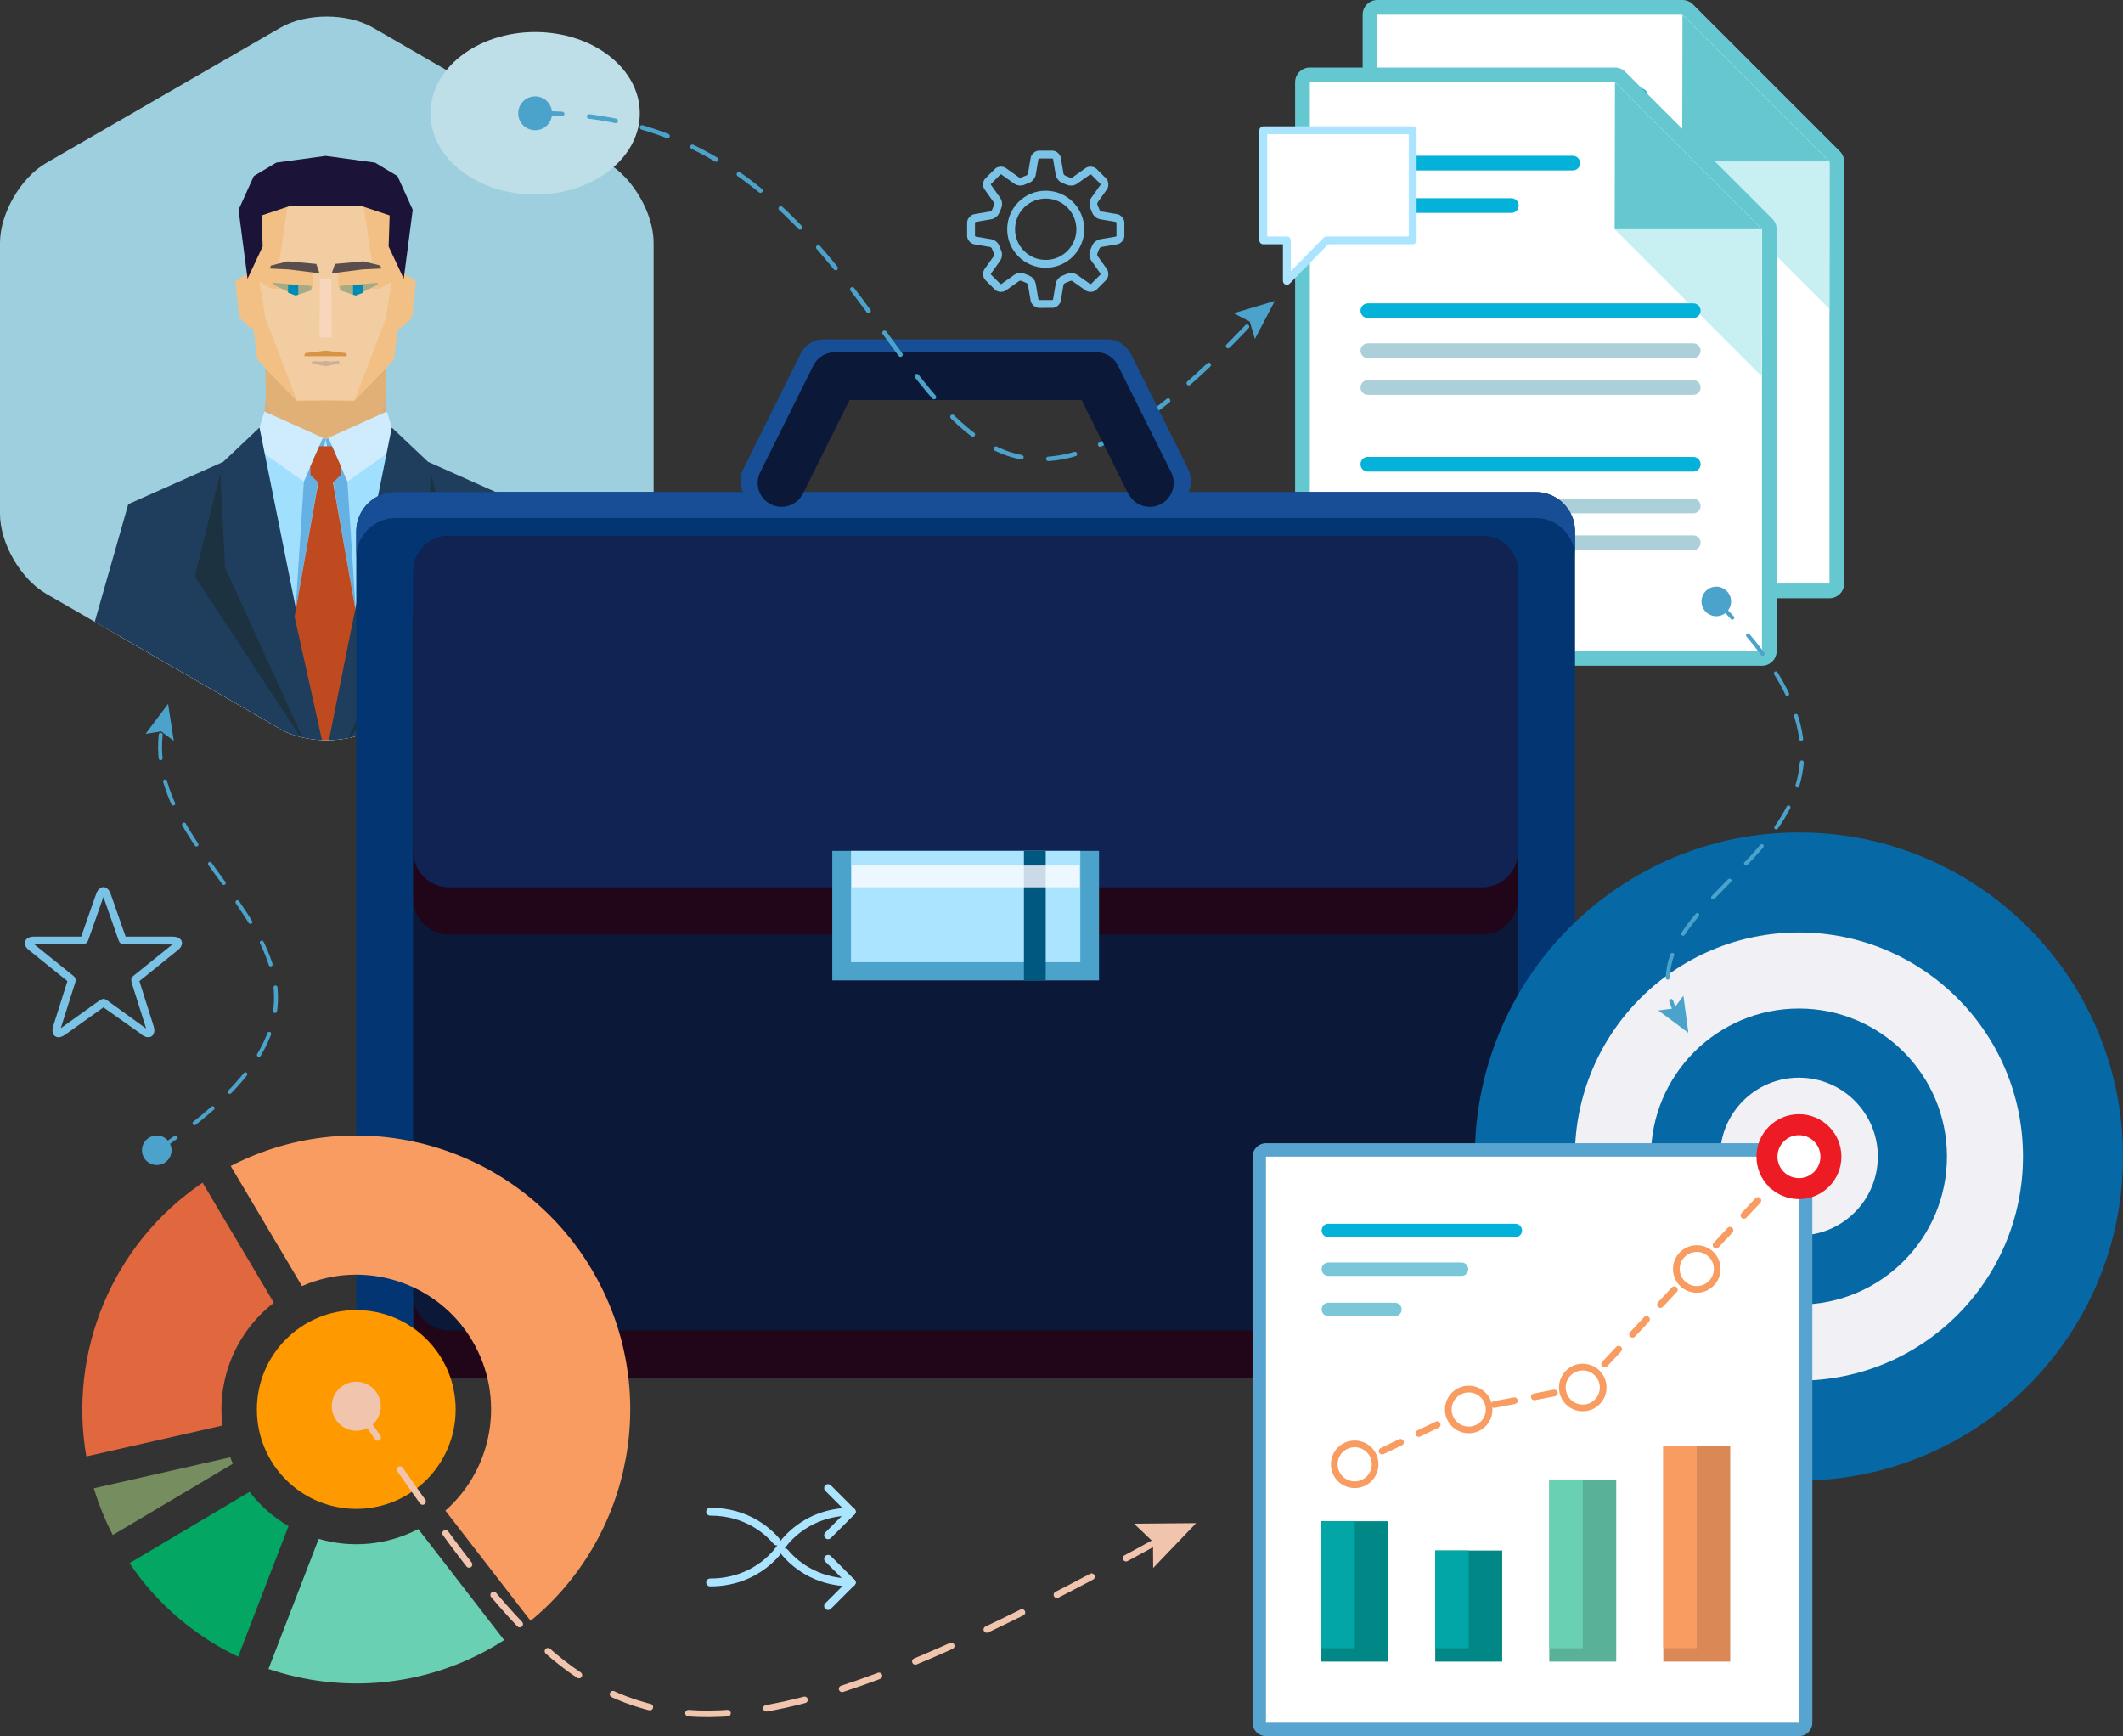
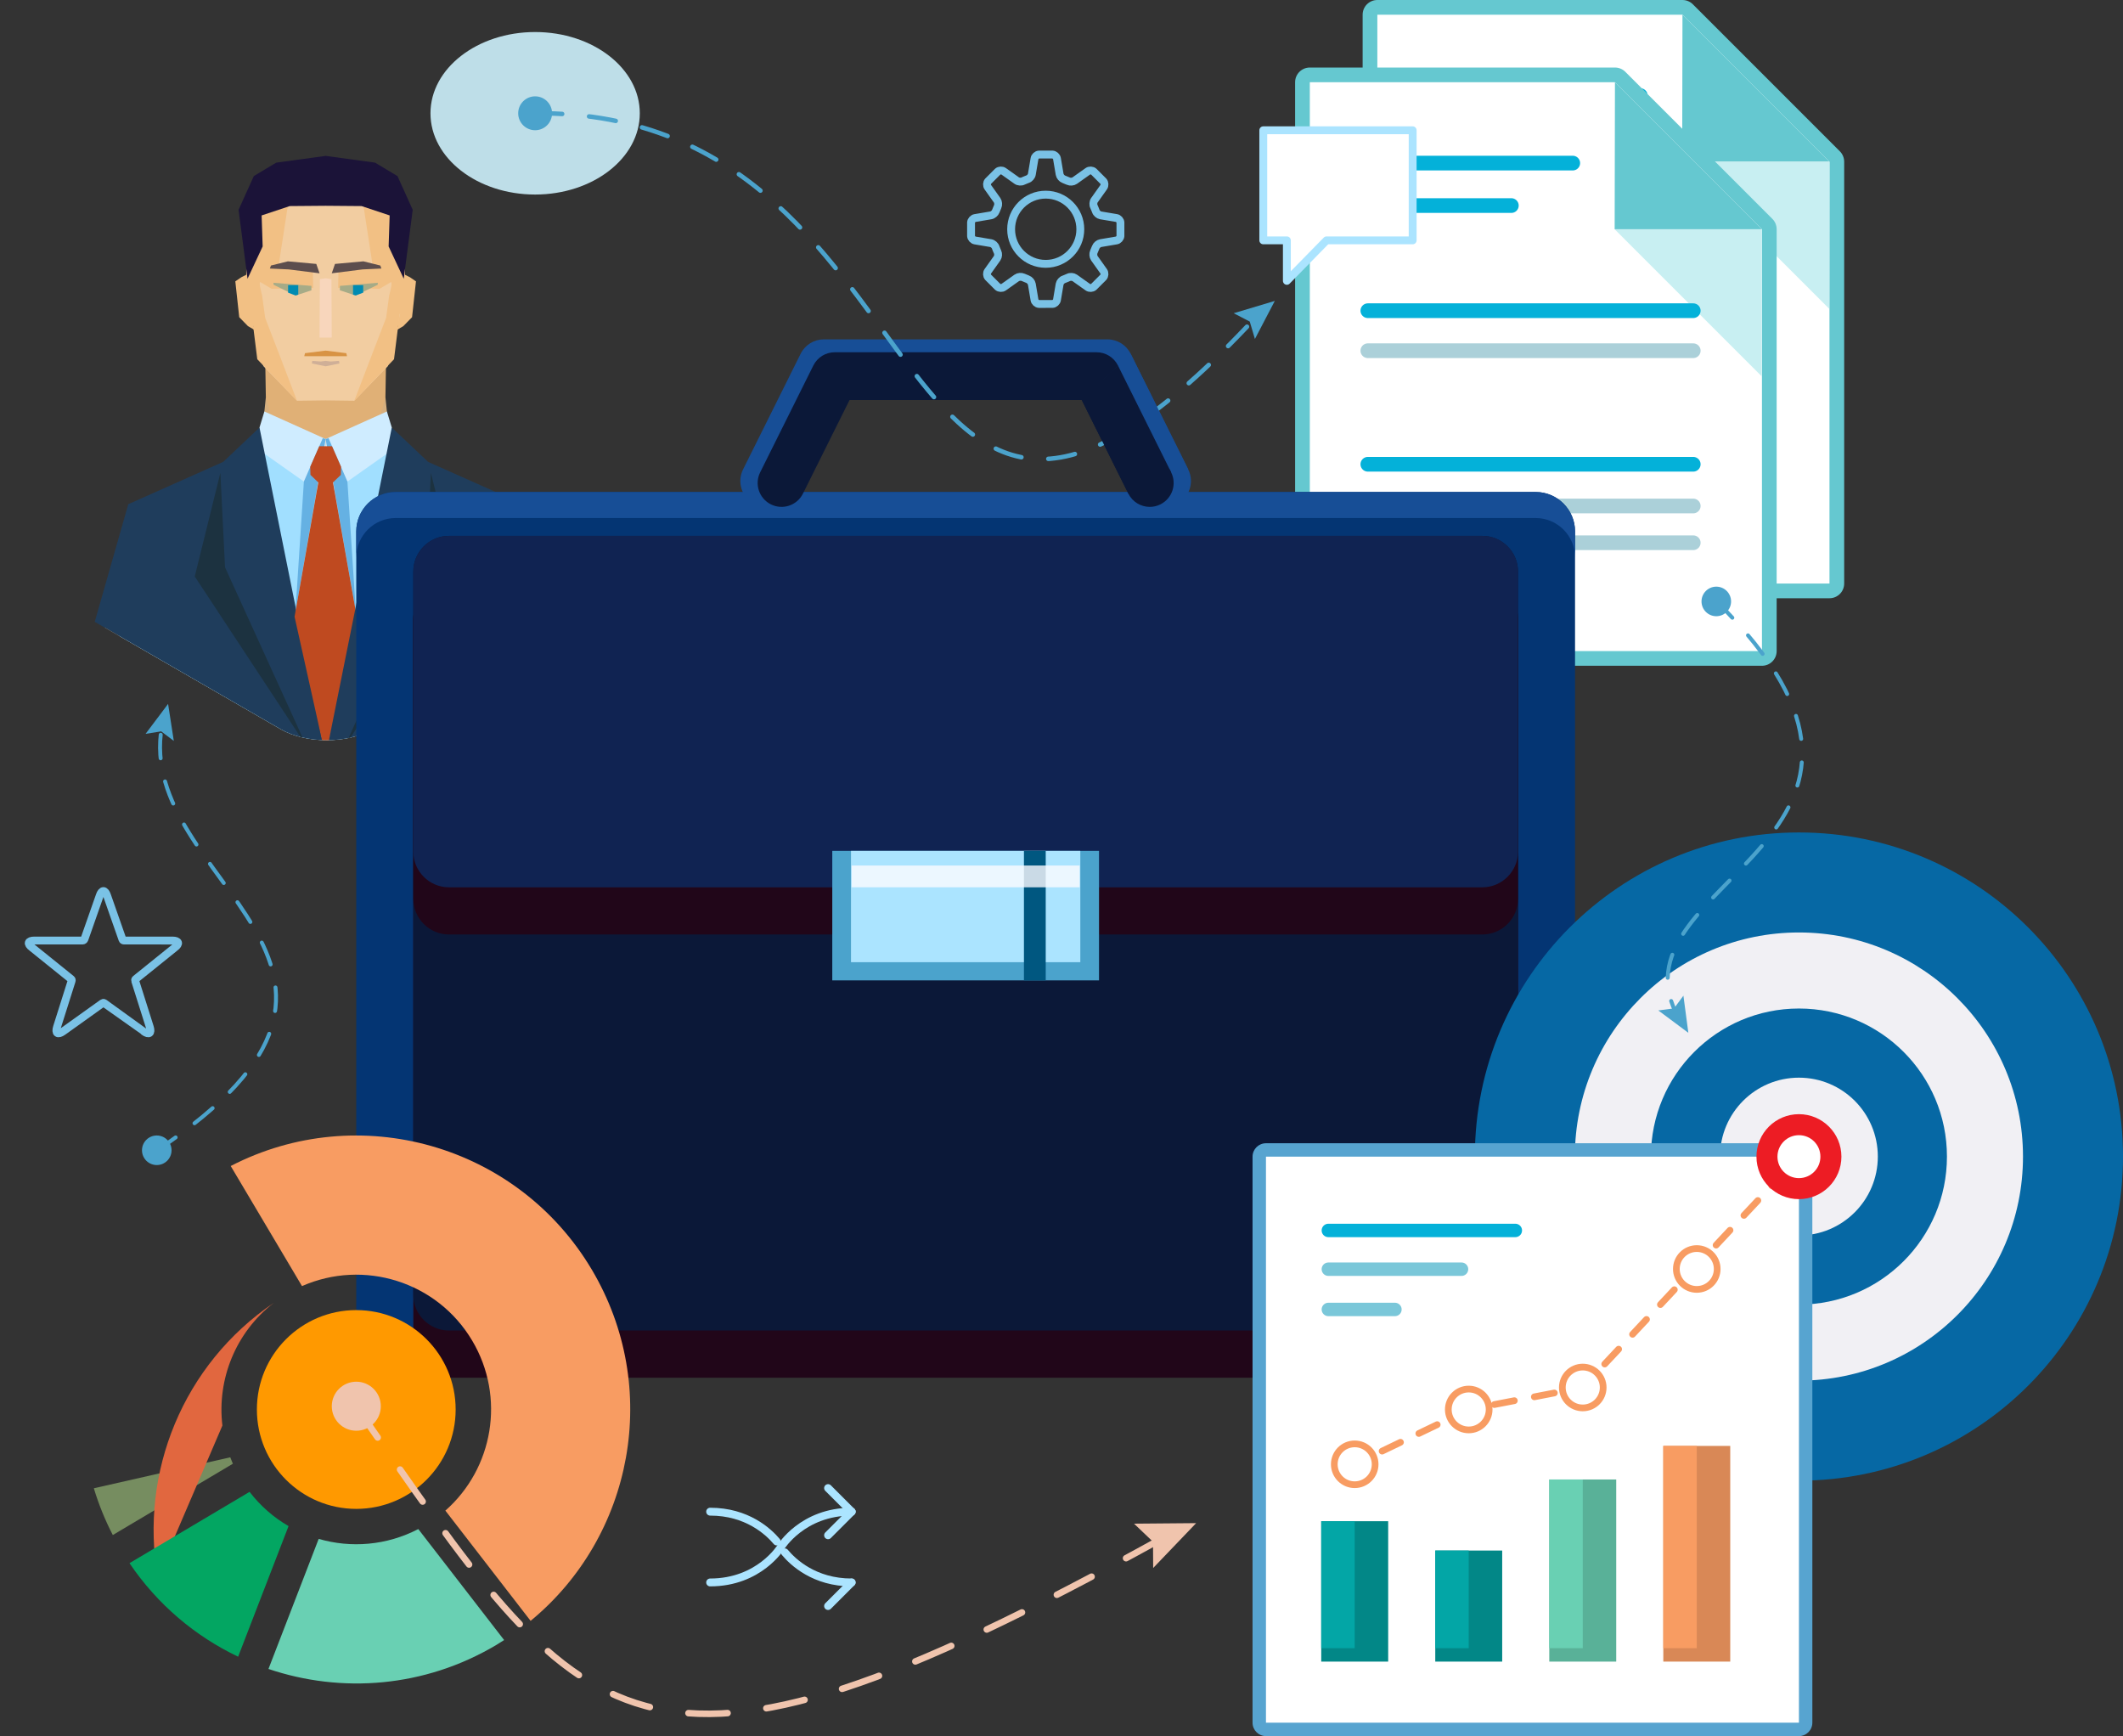
<svg xmlns="http://www.w3.org/2000/svg" xmlns:xlink="http://www.w3.org/1999/xlink" version="1.1" id="Layer_2" x="0px" y="0px" width="270.025px" height="220.785px" viewBox="0 0 270.025 220.785" enable-background="new 0 0 270.025 220.785" xml:space="preserve">
  <rect x="0" y="0" width="270.025" height="220.785" fill="#333333" stroke="none" />
  <g>
    <g>
      <g>
        <path fill="#65C8D0" d="M175.183,76.08c-1.031,0-1.869-0.837-1.869-1.87V1.869c0-1.033,0.838-1.869,1.869-1.869h38.812     c0.496,0,0.971,0.197,1.321,0.547l18.699,18.698c0.351,0.351,0.547,0.827,0.547,1.323V74.21c0,1.033-0.838,1.87-1.869,1.87     H175.183z" />
        <polygon fill="#FFFFFF" points="232.692,74.21 175.184,74.21 175.184,1.87 213.995,1.87 232.692,20.567    " />
      </g>
      <polygon fill="#65C8D0" points="213.957,20.567 213.995,1.87 232.692,20.567   " />
      <polygon fill="#C8EFF2" points="232.692,20.567 232.654,39.264 213.957,20.567   " />
      <line fill="none" stroke="#04B1D9" stroke-width="1.87" stroke-linecap="round" stroke-linejoin="round" stroke-miterlimit="10" x1="182.564" y1="30.924" x2="223.952" y2="30.924" />
      <line fill="none" stroke="#04B1D9" stroke-width="1.87" stroke-linecap="round" stroke-linejoin="round" stroke-miterlimit="10" x1="182.564" y1="12.153" x2="208.626" y2="12.153" />
      <line fill="none" stroke="#04B1D9" stroke-width="1.87" stroke-linecap="round" stroke-linejoin="round" stroke-miterlimit="10" x1="182.564" y1="17.554" x2="200.817" y2="17.554" />
      <line fill="none" stroke="#ABD0D9" stroke-width="1.87" stroke-linecap="round" stroke-linejoin="round" stroke-miterlimit="10" x1="182.564" y1="36.014" x2="223.952" y2="36.014" />
      <line fill="none" stroke="#04B1D9" stroke-width="1.87" stroke-linecap="round" stroke-linejoin="round" stroke-miterlimit="10" x1="182.564" y1="50.453" x2="223.952" y2="50.453" />
      <line fill="none" stroke="#ABD0D9" stroke-width="1.87" stroke-linecap="round" stroke-linejoin="round" stroke-miterlimit="10" x1="182.564" y1="55.76" x2="223.952" y2="55.76" />
      <line fill="none" stroke="#ABD0D9" stroke-width="1.87" stroke-linecap="round" stroke-linejoin="round" stroke-miterlimit="10" x1="182.564" y1="40.688" x2="223.952" y2="40.688" />
      <line fill="none" stroke="#ABD0D9" stroke-width="1.87" stroke-linecap="round" stroke-linejoin="round" stroke-miterlimit="10" x1="182.564" y1="60.435" x2="223.952" y2="60.435" />
    </g>
    <g>
      <g>
        <path fill="#65C8D0" d="M166.595,84.667c-1.031,0-1.87-0.837-1.87-1.87V10.457c0-1.032,0.839-1.869,1.87-1.869h38.812     c0.496,0,0.972,0.196,1.321,0.547l18.699,18.698c0.351,0.351,0.547,0.827,0.547,1.323v53.643c0,1.033-0.838,1.87-1.87,1.87     H166.595z" />
        <polygon fill="#FFFFFF" points="224.104,82.798 166.596,82.798 166.596,10.458 205.407,10.458 224.104,29.155    " />
      </g>
      <polygon fill="#65C8D0" points="205.369,29.155 205.407,10.458 224.104,29.155   " />
      <polygon fill="#C8EFF2" points="224.104,29.155 224.066,47.852 205.369,29.155   " />
      <line fill="none" stroke="#04B1D9" stroke-width="1.87" stroke-linecap="round" stroke-linejoin="round" stroke-miterlimit="10" x1="173.976" y1="39.512" x2="215.364" y2="39.512" />
      <line fill="none" stroke="#04B1D9" stroke-width="1.87" stroke-linecap="round" stroke-linejoin="round" stroke-miterlimit="10" x1="173.976" y1="20.741" x2="200.039" y2="20.741" />
      <line fill="none" stroke="#04B1D9" stroke-width="1.87" stroke-linecap="round" stroke-linejoin="round" stroke-miterlimit="10" x1="173.976" y1="26.142" x2="192.229" y2="26.142" />
      <line fill="none" stroke="#ABD0D9" stroke-width="1.87" stroke-linecap="round" stroke-linejoin="round" stroke-miterlimit="10" x1="173.976" y1="44.602" x2="215.364" y2="44.602" />
      <line fill="none" stroke="#04B1D9" stroke-width="1.87" stroke-linecap="round" stroke-linejoin="round" stroke-miterlimit="10" x1="173.976" y1="59.041" x2="215.364" y2="59.041" />
      <line fill="none" stroke="#ABD0D9" stroke-width="1.87" stroke-linecap="round" stroke-linejoin="round" stroke-miterlimit="10" x1="173.976" y1="64.348" x2="215.364" y2="64.348" />
-       <line fill="none" stroke="#ABD0D9" stroke-width="1.87" stroke-linecap="round" stroke-linejoin="round" stroke-miterlimit="10" x1="173.976" y1="49.276" x2="215.364" y2="49.276" />
      <line fill="none" stroke="#ABD0D9" stroke-width="1.87" stroke-linecap="round" stroke-linejoin="round" stroke-miterlimit="10" x1="173.976" y1="69.022" x2="215.364" y2="69.022" />
    </g>
  </g>
  <path fill="#FFFFFF" d="M71.462,96.117" />
-   <path fill="#9ECFDE" d="M0,30.88c0-3.718,2.634-8.281,5.854-10.141L35.704,3.503c3.22-1.859,8.489-1.859,11.709-0.001l29.865,17.238  c3.22,1.858,5.855,6.421,5.855,10.14v34.479c0,3.718-2.635,8.281-5.855,10.14L47.413,92.737c-3.22,1.858-8.489,1.858-11.709-0.001  L5.854,75.5C2.634,73.64,0,69.077,0,65.359V30.88z" />
  <g>
    <defs>
      <path id="SVGID_1_" d="M0,30.88c0-3.718,2.634-8.281,5.854-10.141L35.704,3.503c3.22-1.859,8.489-1.859,11.709-0.001    l29.865,17.238c3.22,1.858,5.855,6.421,5.855,10.14v34.479c0,3.718-2.635,8.281-5.855,10.14L47.413,92.737    c-3.22,1.858-8.489,1.858-11.709-0.001L5.854,75.5C2.634,73.64,0,69.077,0,65.359V30.88z" />
    </defs>
    <clipPath id="SVGID_2_">
      <use xlink:href="#SVGID_1_" overflow="visible" />
    </clipPath>
    <g clip-path="url(#SVGID_2_)">
      <polygon fill="#E6BA87" points="41.419,53.256 41.419,53.256 45.752,52.061 49.261,58.05 58.061,62.138 49.144,68.301     41.419,67.033   " />
      <polygon fill="#E6BA87" points="41.419,53.256 41.419,53.256 37.086,52.061 33.577,58.05 24.777,62.138 33.694,68.301     41.419,67.033   " />
    </g>
    <path clip-path="url(#SVGID_2_)" fill="#421B1B" d="M47.271,58.352l-5.852-1.819V23.497l10.05,3.982   c0.141,0.134,0.21,0.327,0.189,0.52L47.271,58.352z" />
    <polygon clip-path="url(#SVGID_2_)" fill="#D6AF7E" points="49.024,50.521 49.799,57.99 59.026,63.597 65.119,65.323    68.141,72.356 70.486,85.058 41.419,96.204 41.419,55.075  " />
    <path clip-path="url(#SVGID_2_)" fill="#F2C084" d="M51.354,34.862l0.782,0.392l0.772,0.527l-0.497,4.558l-1.115,1.141   l-0.954,0.554l0.276-0.576l-0.052-0.201l-0.008-0.284l0.232-5.297C50.866,35.307,51.354,34.862,51.354,34.862z" />
    <path clip-path="url(#SVGID_2_)" fill="#571D1D" d="M52.908,37.732" />
    <path clip-path="url(#SVGID_2_)" fill="#421B1B" d="M35.567,58.352l5.852-1.819V23.497l-10.05,3.982   c-0.141,0.134-0.21,0.327-0.189,0.52L35.567,58.352z" />
    <polygon clip-path="url(#SVGID_2_)" fill="#D6AF7E" points="33.814,50.521 33.039,57.99 23.812,63.597 17.719,65.323    14.697,72.356 12.352,85.058 41.419,96.204 41.419,55.075  " />
    <polygon clip-path="url(#SVGID_2_)" fill="#E0B076" points="41.419,46.335 33.729,45.478 33.814,50.521 35.893,58.05    41.419,61.725 46.945,58.05 49.024,50.521 49.108,45.478  " />
    <polygon clip-path="url(#SVGID_2_)" fill="#A1DFFF" points="50.391,56.749 43.498,58.357 41.419,59.563 41.419,96.204    73.193,96.204 65.591,74.845 63.926,69.182 58.438,61.446  " />
    <path clip-path="url(#SVGID_2_)" fill="#F2CDA1" d="M51.421,27.956l-3.334-6l-6.668-1.06l-6.668,1.06l-3.334,6   c-0.059,0.106-0.086,0.227-0.078,0.348l0.515,11.14c0.003,0.04,0.01,0.08,0.02,0.119l1.619,6.984l4.282,4.418l3.644-0.046   l3.644,0.046l4.282-4.418l1.619-6.984c0.01-0.039,0.017-0.079,0.02-0.119l0.515-11.14C51.507,28.182,51.48,28.062,51.421,27.956z" />
    <g clip-path="url(#SVGID_2_)">
      <path fill="#F2C084" d="M51.43,28.76l-5.612-5.263l1.551,10.074l-4.194,1.001l-0.133,0.094l-0.033,1.937l5.277,0.122l1.454-0.859    c0.21,0.143-0.192,1.485-0.244,1.734l-0.387,2.83c-0.011,0.052-1.84,4.787-1.864,4.835l-2.182,5.7l5.052-5.28l0.717-5.737    c0.005-0.021,0.669-0.455,0.672-0.476l0.015-4.805C51.54,34.544,51.482,28.873,51.43,28.76z" />
      <path fill="#F2C084" d="M34.552,36.725l5.277-0.122l-0.033-1.937l-0.133-0.094l-4.194-1.001l1.551-10.074l-5.612,5.263    c-0.052,0.113-0.109,5.784-0.089,5.907l0.015,4.805c0.003,0.021,0.667,0.455,0.672,0.476l0.717,5.737l5.052,5.28l-2.182-5.7    c-0.024-0.048-1.853-4.783-1.864-4.835l-0.387-2.83c-0.052-0.249-0.454-1.591-0.244-1.734L34.552,36.725z" />
    </g>
    <g clip-path="url(#SVGID_2_)">
      <polygon fill="#A6AB87" points="43.23,36.92 43.23,36.358 48.056,35.961 48.04,36.215 45.244,37.575 44.903,37.471   " />
      <polygon fill="#008BB2" points="44.903,36.265 46.197,36.265 46.197,37.217 45.244,37.575 44.903,37.471   " />
      <polygon fill="#A6AB87" points="39.608,36.92 39.608,36.358 34.782,35.961 34.798,36.215 37.594,37.575 37.935,37.471   " />
      <polygon fill="#008BB2" points="37.935,36.265 36.641,36.265 36.641,37.217 37.594,37.575 37.935,37.471   " />
    </g>
    <polygon clip-path="url(#SVGID_2_)" fill="#F8D6BC" points="42.154,35.496 41.419,35.39 40.684,35.496 40.642,42.931    41.419,42.931 42.196,42.931  " />
    <polygon clip-path="url(#SVGID_2_)" fill="#D89344" points="44.046,44.915 41.419,44.588 38.792,44.915 38.7,45.298 40.065,45.298    41.419,45.298 42.773,45.298 44.138,45.298  " />
    <polygon clip-path="url(#SVGID_2_)" fill="#CFAF97" points="43.117,45.896 42.045,45.974 41.419,45.897 40.793,45.974    39.721,45.896 39.664,46.223 41.419,46.583 43.174,46.223  " />
    <path clip-path="url(#SVGID_2_)" fill="#F2C084" d="M31.484,34.862l-0.782,0.392L29.93,35.78l0.497,4.558l1.115,1.141l0.954,0.554   l-0.276-0.576l0.052-0.201l0.008-0.284l-0.232-5.297C31.972,35.307,31.484,34.862,31.484,34.862z" />
    <path clip-path="url(#SVGID_2_)" fill="#571D1D" d="M29.93,37.732" />
    <polygon clip-path="url(#SVGID_2_)" fill="#A1DFFF" points="32.447,56.749 39.34,58.357 41.419,59.563 41.419,96.204 9.645,96.204    17.247,74.845 18.912,69.182 24.4,61.446  " />
    <g clip-path="url(#SVGID_2_)">
      <polygon fill="#5C4D4D" points="48.376,33.77 46.224,33.236 42.607,33.564 42.196,34.756 46.112,34.263 48.511,34.151   " />
      <polygon fill="#5C4D4D" points="36.614,33.236 34.461,33.77 34.327,34.151 36.726,34.263 40.642,34.756 40.23,33.564   " />
    </g>
    <polygon clip-path="url(#SVGID_2_)" fill="#1B1338" points="50.557,22.394 47.703,20.683 41.419,19.825 35.135,20.683    32.281,22.394 30.344,26.681 31.484,35.449 33.408,31.342 33.277,27.397 36.85,26.208 41.419,26.17 45.988,26.208 49.561,27.397    49.43,31.342 51.354,35.449 52.494,26.681  " />
    <g clip-path="url(#SVGID_2_)">
      <polygon fill="#CFECFF" points="41.419,55.833 41.419,63.192 50.557,56.749 49.211,52.327   " />
      <polygon fill="#CFECFF" points="41.419,55.833 41.419,63.192 32.281,56.749 33.626,52.327   " />
    </g>
    <polygon clip-path="url(#SVGID_2_)" fill="#1F3D5C" points="33.004,54.372 41.419,96.204 11,82.758 16.317,64.118 28.389,58.738     " />
    <polygon clip-path="url(#SVGID_2_)" fill="#1C3240" points="38.988,94.902 28.622,72.146 28.03,60.131 24.77,73.312  " />
    <g clip-path="url(#SVGID_2_)">
      <polygon fill="#65B1E3" points="44.188,61.24 41.784,55.726 41.419,55.833 45.261,77.801   " />
      <polygon fill="#65B1E3" points="38.65,61.24 37.577,77.801 41.419,55.833 41.054,55.726   " />
    </g>
    <polygon clip-path="url(#SVGID_2_)" fill="#BF4A20" points="42.353,61.352 43.352,60.391 43.379,59.358 42.233,56.749    41.419,56.749 40.604,56.749 39.459,59.358 39.486,60.391 40.485,61.352 37.466,78.426 41.419,96.204 45.372,78.426  " />
    <g clip-path="url(#SVGID_2_)">
      <polygon fill="#1F3D5C" points="49.833,54.372 41.419,96.204 71.838,82.758 66.521,64.118 54.449,58.738   " />
      <polygon fill="#1C3240" points="43.85,94.902 54.216,72.146 54.808,60.131 58.068,73.312   " />
    </g>
  </g>
  <g>
    <path fill="#043573" d="M200.33,169.784c0,2.75-2.25,5-5,5H50.314c-2.75,0-5-2.25-5-5V67.57c0-2.75,2.25-5,5-5H195.33   c2.75,0,5,2.25,5,5V169.784z" />
    <path fill="#174E96" d="M195.33,62.57H50.314c-2.75,0-5,2.25-5,5v3.31c0-2.75,2.25-5,5-5H195.33c2.75,0,5,2.25,5,5v-3.31   C200.33,64.82,198.08,62.57,195.33,62.57z" />
    <path fill="#210619" d="M193.076,170.672c0,2.493-2.04,4.532-4.532,4.532H57.101c-2.493,0-4.532-2.039-4.532-4.532V78.681   c0-2.493,2.04-4.532,4.532-4.532h131.443c2.492,0,4.532,2.04,4.532,4.532V170.672z" />
    <path fill="#0B1838" d="M193.076,164.672c0,2.493-2.04,4.532-4.532,4.532H57.101c-2.493,0-4.532-2.039-4.532-4.532V72.681   c0-2.493,2.04-4.532,4.532-4.532h131.443c2.492,0,4.532,2.04,4.532,4.532V164.672z" />
    <path fill="#210619" d="M193.076,114.309c0,2.492-2.04,4.532-4.532,4.532H57.101c-2.493,0-4.532-2.04-4.532-4.532V78.681   c0-2.493,2.04-4.532,4.532-4.532h131.443c2.492,0,4.532,2.04,4.532,4.532V114.309z" />
    <path fill="#102352" d="M193.076,108.309c0,2.492-2.04,4.532-4.532,4.532H57.101c-2.493,0-4.532-2.04-4.532-4.532V72.681   c0-2.493,2.04-4.532,4.532-4.532h131.443c2.492,0,4.532,2.04,4.532,4.532V108.309z" />
  </g>
  <g>
    <g>
      <circle fill="#F1F0F4" cx="228.807" cy="147.083" r="37.415" />
      <path fill="#0668A4" d="M228.807,105.865c-22.764,0-41.218,18.454-41.218,41.218c0,22.764,18.454,41.217,41.218,41.217    s41.218-18.453,41.218-41.217C270.025,124.319,251.571,105.865,228.807,105.865z M228.807,175.581    c-15.739,0-28.498-12.759-28.498-28.497c0-15.739,12.759-28.499,28.498-28.499s28.498,12.759,28.498,28.499    C257.305,162.822,244.546,175.581,228.807,175.581z" />
      <path fill="#0668A4" d="M228.807,128.257c-10.397,0-18.826,8.429-18.826,18.826c0,10.396,8.429,18.825,18.826,18.825    s18.826-8.429,18.826-18.825C247.633,136.686,239.205,128.257,228.807,128.257z M228.807,157.117    c-5.541,0-10.033-4.492-10.033-10.033c0-5.542,4.492-10.034,10.033-10.034c5.542,0,10.034,4.492,10.034,10.034    C238.841,152.625,234.349,157.117,228.807,157.117z" />
    </g>
  </g>
  <g>
    <g>
      <g>
        <path fill="#57A4D0" d="M161.018,220.785c-0.942,0-1.706-0.764-1.706-1.706v-71.983c0-0.942,0.764-1.706,1.706-1.706h67.789     c0.942,0,1.706,0.764,1.706,1.706v71.983c0,0.942-0.764,1.706-1.706,1.706H161.018z" />
        <polygon fill="#FFFFFF" points="228.807,219.079 161.018,219.079 161.018,147.095 228.807,147.095 228.807,166.362    " />
      </g>
    </g>
    <g>
      <rect x="211.556" y="183.882" fill="#D98856" width="8.514" height="27.429" />
      <rect x="197.053" y="188.151" fill="#59B198" width="8.515" height="23.16" />
      <rect x="182.551" y="197.187" fill="#028787" width="8.514" height="14.124" />
      <rect x="168.048" y="193.456" fill="#028787" width="8.515" height="17.855" />
      <rect x="211.556" y="183.882" fill="#F89C62" width="4.257" height="25.722" />
      <rect x="197.053" y="188.151" fill="#69D0B3" width="4.258" height="21.453" />
      <rect x="182.551" y="197.187" fill="#03A6A6" width="4.257" height="12.417" />
      <rect x="168.048" y="193.456" fill="#03A6A6" width="4.258" height="16.148" />
    </g>
    <g>
      <g>
        <g>
          <line fill="none" stroke="#F89C62" stroke-width="0.853" stroke-linecap="round" stroke-linejoin="round" x1="172.306" y1="186.219" x2="173.458" y2="185.665" />
          <polyline fill="none" stroke="#F89C62" stroke-width="0.853" stroke-linecap="round" stroke-linejoin="round" stroke-dasharray="2.59,2.59" points="      175.793,184.542 186.808,179.249 201.311,176.452 228.807,147.095     " />
          <line fill="none" stroke="#F89C62" stroke-width="0.853" stroke-linecap="round" stroke-linejoin="round" x1="214.925" y1="162.303" x2="215.813" y2="161.381" />
        </g>
      </g>
      <circle fill="#FFFFFF" stroke="#F89C62" stroke-width="0.853" stroke-miterlimit="10" cx="215.813" cy="161.381" r="2.597" />
      <circle fill="#FFFFFF" stroke="#ED1C24" stroke-width="2.672" stroke-miterlimit="10" cx="228.807" cy="147.095" r="4.067" />
      <circle fill="#FFFFFF" stroke="#F89C62" stroke-width="0.853" stroke-miterlimit="10" cx="201.311" cy="176.452" r="2.597" />
      <circle fill="#FFFFFF" stroke="#F89C62" stroke-width="0.853" stroke-miterlimit="10" cx="186.808" cy="179.249" r="2.597" />
      <circle fill="#FFFFFF" stroke="#F89C62" stroke-width="0.853" stroke-miterlimit="10" cx="172.306" cy="186.219" r="2.597" />
    </g>
    <line fill="none" stroke="#04B1D9" stroke-width="1.706" stroke-linecap="round" stroke-linejoin="round" stroke-miterlimit="10" x1="168.954" y1="156.479" x2="192.736" y2="156.479" />
    <line fill="none" stroke="#7AC7D9" stroke-width="1.706" stroke-linecap="round" stroke-linejoin="round" stroke-miterlimit="10" x1="168.954" y1="161.408" x2="185.892" y2="161.408" />
    <line fill="none" stroke="#7AC7D9" stroke-width="1.706" stroke-linecap="round" stroke-linejoin="round" stroke-miterlimit="10" x1="168.954" y1="166.526" x2="177.423" y2="166.526" />
  </g>
  <g>
    <path fill="#768D60" d="M14.346,195.214l15.273-9.067c-0.119-0.271-0.227-0.544-0.331-0.817l-17.352,3.938   C12.544,191.29,13.346,193.28,14.346,195.214z" />
-     <path fill="#E1673F" d="M28.287,181.291c-0.701-5.875,1.682-11.861,6.548-15.609l-9.068-15.272   c-11.593,7.84-17.077,21.624-14.787,34.81L28.287,181.291z" />
+     <path fill="#E1673F" d="M28.287,181.291c-0.701-5.875,1.682-11.861,6.548-15.609c-11.593,7.84-17.077,21.624-14.787,34.81L28.287,181.291z" />
    <path fill="#F89C62" d="M38.412,163.557c7.826-3.45,17.171-0.604,21.647,6.935c4.28,7.21,2.662,16.274-3.412,21.618l10.841,14.019   c13.05-10.741,16.679-29.685,7.783-44.668c-9.467-15.945-29.663-21.58-45.926-13.176L38.412,163.557z" />
    <path fill="#03A662" d="M36.701,194.078c-1.882-1.09-3.572-2.554-4.959-4.354l-15.272,9.068c3.577,5.288,8.388,9.308,13.818,11.896   L36.701,194.078z" />
    <path fill="#69D0B3" d="M53.202,194.455c-4.04,2.1-8.565,2.44-12.669,1.25l-6.387,16.541c9.296,3.141,19.854,2.366,28.953-3.036   c0.347-0.206,0.682-0.425,1.019-0.641L53.202,194.455z" />
  </g>
  <circle fill="#FF9900" cx="45.314" cy="179.249" r="12.64" />
  <rect x="105.858" y="108.207" fill="#4BA3CC" width="33.928" height="16.47" />
  <rect x="108.239" y="108.207" fill="#ABE4FF" width="29.166" height="14.158" />
  <rect x="130.235" y="108.207" fill="#005780" width="2.771" height="16.47" />
  <rect x="108.322" y="110.07" opacity="0.8" fill="#FCFBFF" width="29" height="2.771" />
  <g>
    <path fill="#174E96" d="M148.189,64.462c-1.21,0-2.374-0.669-2.95-1.826l-6.419-12.893h-31.997l-6.419,12.893   c-0.81,1.627-2.789,2.29-4.415,1.48c-1.628-0.811-2.29-2.787-1.48-4.415l7.328-14.718c0.556-1.118,1.698-1.825,2.947-1.825h36.074   c1.249,0,2.391,0.707,2.947,1.825l7.327,14.718c0.811,1.627,0.148,3.604-1.479,4.415C149.183,64.352,148.681,64.462,148.189,64.462   z" />
  </g>
  <g>
    <path fill="#0B1838" d="M146.239,64.462c-1.116,0-2.191-0.618-2.723-1.686l-5.926-11.901h-29.537l-5.926,11.901   c-0.748,1.502-2.574,2.114-4.075,1.366c-1.502-0.748-2.114-2.573-1.366-4.075l6.765-13.586c0.513-1.032,1.567-1.685,2.721-1.685   h33.301c1.153,0,2.207,0.653,2.721,1.685l6.765,13.586c0.748,1.502,0.137,3.327-1.366,4.075   C147.157,64.36,146.694,64.462,146.239,64.462z" />
  </g>
  <ellipse fill="#BEDEE8" cx="68.064" cy="14.407" rx="13.312" ry="10.333" />
  <g>
    <g>
      <path fill="none" stroke="#4BA3CC" stroke-width="0.573" stroke-linecap="round" stroke-linejoin="round" stroke-dasharray="3.439,3.439" d="    M68.064,14.407c54.758-0.392,42.519,79.818,92.96,24.542" />
      <g>
        <circle fill="#4BA3CC" cx="68.064" cy="14.407" r="2.155" />
      </g>
      <g>
        <polygon fill="#4BA3CC" points="159.614,43.108 158.958,40.897 156.913,39.834 162.143,38.269    " />
      </g>
    </g>
  </g>
  <g>
    <g>
      <path fill="none" stroke="#4BA3CC" stroke-width="0.5" stroke-linecap="round" stroke-linejoin="round" stroke-dasharray="3,3" d="    M218.25,76.401c30.562,30.215-13.321,35.512-5.085,52.407" />
      <g>
        <circle fill="#4BA3CC" cx="218.296" cy="76.486" r="1.88" />
      </g>
      <g>
        <polygon fill="#4BA3CC" points="210.921,128.501 212.916,128.241 214.114,126.625 214.742,131.347    " />
      </g>
    </g>
  </g>
  <g>
    <g>
      <path fill="none" stroke="#F0C4AD" stroke-width="0.829" stroke-linecap="round" stroke-linejoin="round" stroke-dasharray="4.976,4.976" d="    M45.192,178.726c29.291,41.937,34.967,54.312,102.435,17.028" />
      <g>
        <circle fill="#F0C4AD" cx="45.318" cy="178.833" r="3.118" />
      </g>
      <g>
        <polygon fill="#F0C4AD" points="144.236,193.769 146.652,196.071 146.672,199.408 152.137,193.702    " />
      </g>
    </g>
  </g>
  <g>
    <g>
      <path fill="none" stroke="#4BA3CC" stroke-width="0.5" stroke-linecap="round" stroke-linejoin="round" stroke-dasharray="3,3" d="    M19.876,146.356c35.58-23.646-2.793-34.156,0.711-53.961" />
      <g>
        <circle fill="#4BA3CC" cx="19.94" cy="146.284" r="1.88" />
      </g>
      <g>
        <polygon fill="#4BA3CC" points="22.108,94.225 20.504,93.012 18.517,93.325 21.379,89.518    " />
      </g>
    </g>
  </g>
  <g>
    <g>
      <line fill="none" stroke="#ABE4FF" stroke-linecap="round" stroke-linejoin="round" stroke-miterlimit="10" x1="108.322" y1="192.244" x2="105.322" y2="195.244" />
      <line fill="none" stroke="#ABE4FF" stroke-linecap="round" stroke-linejoin="round" stroke-miterlimit="10" x1="105.322" y1="189.244" x2="108.322" y2="192.244" />
    </g>
    <path fill="none" stroke="#ABE4FF" stroke-linecap="round" stroke-linejoin="round" stroke-miterlimit="10" d="M90.322,201.244   c6.259,0,9-4.5,9-4.5s2.741-4.5,9-4.5" />
    <g>
-       <line fill="none" stroke="#ABE4FF" stroke-linecap="round" stroke-linejoin="round" stroke-miterlimit="10" x1="108.322" y1="201.244" x2="105.322" y2="198.244" />
      <line fill="none" stroke="#ABE4FF" stroke-linecap="round" stroke-linejoin="round" stroke-miterlimit="10" x1="105.322" y1="204.244" x2="108.322" y2="201.244" />
    </g>
    <path fill="none" stroke="#ABE4FF" stroke-linecap="round" stroke-linejoin="round" stroke-miterlimit="10" d="M99.823,197.417   c1.046,1.256,3.768,3.827,8.499,3.827" />
    <path fill="none" stroke="#ABE4FF" stroke-linecap="round" stroke-linejoin="round" stroke-miterlimit="10" d="M90.322,192.244   c4.688,0,7.402,2.524,8.47,3.792" />
  </g>
  <g>
    <path fill="none" stroke="#7AC2E6" stroke-linecap="round" stroke-linejoin="round" stroke-miterlimit="10" d="M139.994,27.389   c-0.26-0.045-0.538-0.286-0.616-0.538c0,0-0.014-0.042-0.115-0.288c-0.103-0.246-0.122-0.285-0.122-0.285   c-0.123-0.233-0.096-0.601,0.056-0.816l1.18-1.658c0.151-0.214,0.136-0.554-0.039-0.753l-1.226-1.227   c-0.201-0.171-0.542-0.188-0.756-0.035l-1.658,1.177c-0.214,0.153-0.584,0.183-0.821,0.068l-0.569-0.233   c-0.249-0.088-0.489-0.373-0.533-0.632l-0.339-2.004c-0.045-0.262-0.298-0.49-0.561-0.51h-1.734   c-0.265,0.019-0.515,0.247-0.56,0.507l-0.34,2.005c-0.044,0.259-0.286,0.539-0.539,0.617c0,0-0.04,0.013-0.285,0.115   c-0.246,0.102-0.284,0.121-0.284,0.121c-0.233,0.123-0.603,0.097-0.816-0.055l-1.658-1.178c-0.217-0.152-0.555-0.137-0.753,0.036   l-1.229,1.228c-0.17,0.2-0.188,0.54-0.034,0.757l1.178,1.656c0.151,0.214,0.185,0.585,0.069,0.825l-0.236,0.566   c-0.087,0.248-0.371,0.491-0.631,0.533l-2.004,0.34c-0.26,0.043-0.489,0.295-0.51,0.559v1.734c0.019,0.265,0.248,0.516,0.506,0.56   l2.007,0.338c0.259,0.045,0.537,0.287,0.616,0.538c0,0,0.013,0.042,0.114,0.288c0.102,0.246,0.123,0.285,0.123,0.285   c0.121,0.234,0.096,0.601-0.056,0.816l-1.18,1.658c-0.151,0.214-0.136,0.553,0.038,0.753l1.227,1.227   c0.201,0.171,0.542,0.188,0.756,0.035l1.658-1.177c0.214-0.153,0.586-0.183,0.822-0.069l0.567,0.234   c0.251,0.088,0.49,0.373,0.534,0.632l0.339,2.004c0.045,0.262,0.297,0.49,0.559,0.511l1.738-0.001   c0.263-0.018,0.513-0.246,0.558-0.507l0.34-2.006c0.044-0.258,0.286-0.538,0.538-0.616c0,0,0.041-0.013,0.286-0.115   c0.246-0.102,0.283-0.121,0.283-0.121c0.234-0.123,0.604-0.097,0.817,0.055l1.658,1.178c0.216,0.153,0.555,0.137,0.754-0.037   l1.228-1.227c0.171-0.201,0.188-0.54,0.035-0.757l-1.178-1.656c-0.152-0.214-0.183-0.586-0.069-0.824l0.237-0.567   c0.087-0.249,0.369-0.49,0.629-0.533l2.005-0.34c0.26-0.043,0.488-0.295,0.51-0.559v-1.734c-0.019-0.265-0.247-0.516-0.506-0.56   L139.994,27.389z" />
    <circle fill="none" stroke="#7AC2E6" stroke-linecap="round" stroke-linejoin="round" stroke-miterlimit="10" cx="133.006" cy="29.155" r="4.4" />
  </g>
  <polygon fill="#FFFFFF" stroke="#ABE4FF" stroke-linecap="round" stroke-linejoin="round" stroke-miterlimit="10" points="  179.677,30.567 168.723,30.567 163.677,35.717 163.677,30.567 160.677,30.567 160.677,16.567 179.677,16.567 " />
  <path fill="none" stroke="#7AC2E6" stroke-linecap="round" stroke-linejoin="round" stroke-miterlimit="10" d="M13.241,127.559  c-0.049-0.035-0.136-0.029-0.194,0.013c-0.058,0.041-5.038,3.601-5.038,3.601c-0.664,0.475-1.004,0.226-0.758-0.551  c0,0,1.845-5.833,1.867-5.903c0.023-0.07-0.001-0.157-0.053-0.195s-4.994-4.022-4.994-4.022c-0.655-0.483-0.524-0.885,0.29-0.892  c0,0,6.067,0.001,6.158,0c0.091,0,0.193-0.083,0.227-0.183c0.033-0.1,1.939-5.529,1.939-5.529c0.258-0.775,0.68-0.775,0.938,0  c0,0,1.938,5.522,1.959,5.589c0.022,0.067,0.105,0.123,0.183,0.123s6.182,0.001,6.182,0.001c0.814,0.006,0.945,0.407,0.289,0.891  c0,0-4.938,3.981-4.991,4.021c-0.052,0.039-0.076,0.128-0.054,0.2c0.022,0.071,1.866,5.899,1.866,5.899  c0.246,0.777-0.095,1.025-0.758,0.551C18.297,131.172,13.29,127.594,13.241,127.559z" />
  <polygon fill="#174E96" points="143.806,44.984 151.133,59.702 143.71,59.567 138.82,49.744 " />
  <polyline fill="#0B1838" points="137.406,50.875 142.193,46.481 148.958,60.068 143.516,62.777 137.59,50.875 " />
</svg>